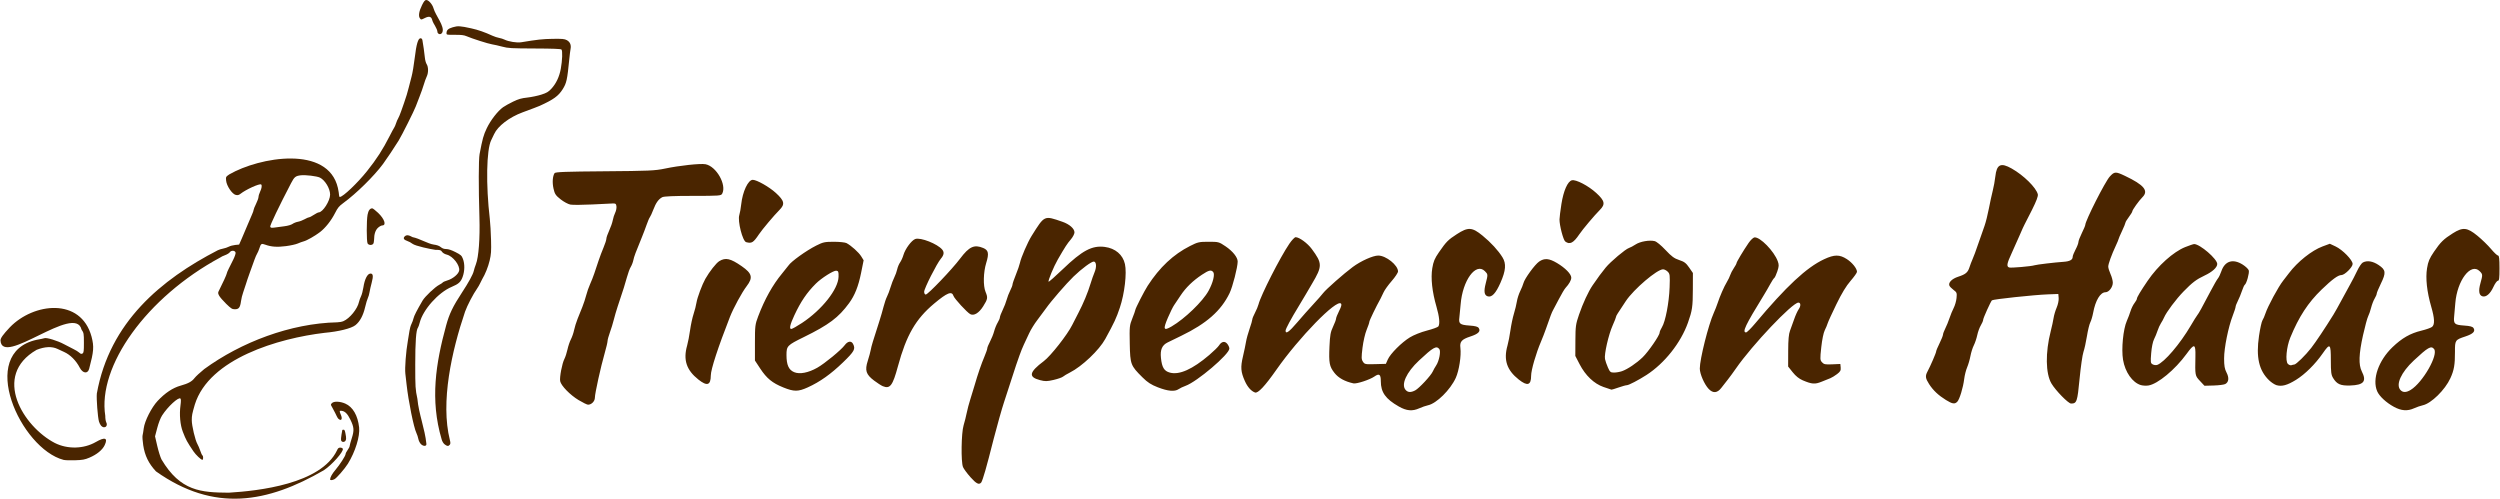
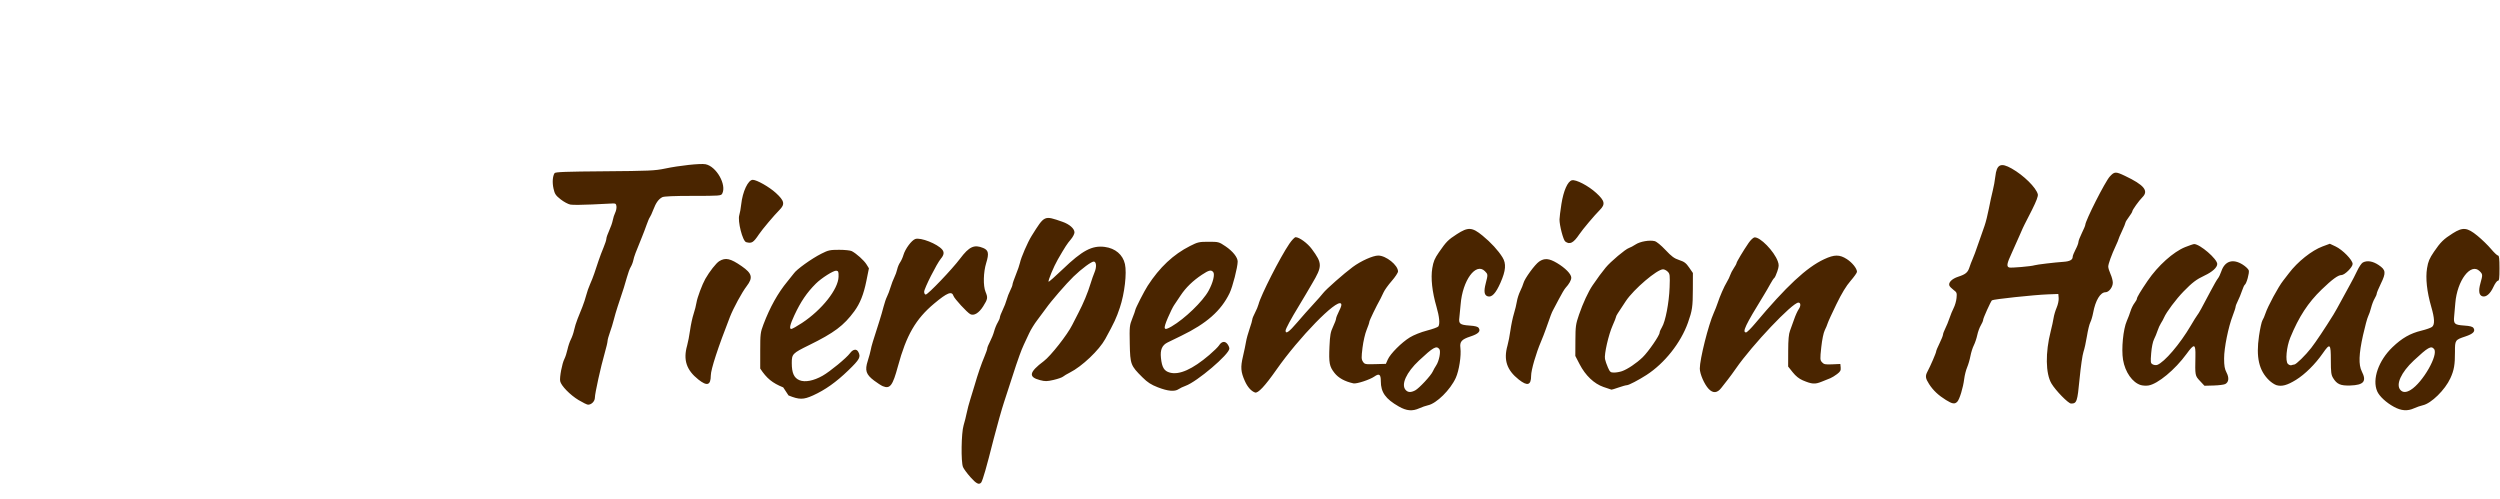
<svg xmlns="http://www.w3.org/2000/svg" xmlns:ns1="http://www.inkscape.org/namespaces/inkscape" xmlns:ns2="http://sodipodi.sourceforge.net/DTD/sodipodi-0.dtd" width="1920" height="383" viewBox="0 0 1114.189 222.347" version="1.1" id="svg8" ns1:version="1.0.2 (e86c870879, 2021-01-15)" ns2:docname="mobil-logo.svg">
  <defs id="defs2" />
  <ns2:namedview id="base" pagecolor="#ffffff" bordercolor="#666666" borderopacity="1.0" ns1:pageopacity="0.0" ns1:pageshadow="2" ns1:zoom="0.175" ns1:cx="2927.6536" ns1:cy="68.705634" ns1:document-units="mm" ns1:current-layer="layer1" ns1:document-rotation="0" showgrid="false" fit-margin-top="0" fit-margin-left="0" fit-margin-right="0" fit-margin-bottom="0" ns1:window-width="1920" ns1:window-height="1017" ns1:window-x="1912" ns1:window-y="1063" ns1:window-maximized="1" />
  <g ns1:label="Ebene 1" ns1:groupmode="layer" id="layer1" transform="translate(353.608,-250.802)">
-     <path style="fill:#4a2500;fill-opacity:1;stroke-width:0.363" d="m -284.306,460.957 c -3.274,-3.529 -4.971,-7.018 -5.675,-11.671 -0.287,-1.896 -0.416,-3.855 -0.287,-4.354 0.129,-0.499 0.366,-1.936 0.527,-3.193 0.417,-3.271 3.487,-9.312 6.202,-12.205 3.34,-3.56 6.762,-5.83 10.244,-6.794 3.38,-0.937 5.012,-1.826 6.196,-3.379 0.548,-0.719 2.495,-2.52 4.325,-4.002 16.424,-11.964 38.443,-20.401 59.31,-20.853 0.855,-0.006 2.079,-0.235 2.721,-0.508 2.833,-1.204 6.299,-5.469 6.969,-8.575 0.151,-0.699 0.563,-1.841 0.915,-2.54 0.352,-0.699 0.826,-2.495 1.053,-3.991 0.532,-3.513 1.729,-5.947 2.997,-6.097 1.328,-0.157 1.522,1.009 0.682,4.102 -0.379,1.397 -0.803,3.275 -0.942,4.173 -0.138,0.898 -0.477,2.072 -0.751,2.609 -0.275,0.537 -0.827,2.379 -1.227,4.094 -0.868,3.724 -2.327,6.427 -4.32,8.004 -1.866,1.476 -7.413,2.851 -13.825,3.427 -20.359,2.423 -51.366,11.414 -57.772,31.94 -1.234,4.244 -1.356,4.874 -1.365,7.01 -0.01,2.41 1.534,8.952 2.505,10.614 0.358,0.613 0.931,1.958 1.274,2.989 0.343,1.032 0.774,1.969 0.958,2.083 0.445,0.275 0.432,1.979 -0.015,1.979 -0.58,0 -2.938,-2.233 -3.956,-3.748 -2.945,-4.38 -3.331,-5.09 -4.761,-8.771 -1.176,-3.026 -1.59,-7.7 -1.041,-11.749 0.248,-1.829 0.244,-2.796 -0.012,-3.052 -0.835,-0.835 -5.68,3.623 -8.175,7.523 -0.73,1.142 -1.571,3.303 -2.174,5.591 l -0.984,3.73 0.98,4.24 c 0.539,2.332 1.393,5.057 1.898,6.054 8.422,14.203 17.664,14.746 30.005,14.836 13.225,-0.807 41.087,-3.865 48.271,-18.909 0.379,-0.908 0.718,-1.189 1.434,-1.189 0.515,0 1.027,0.234 1.137,0.52 0.455,1.186 -4.802,7.144 -8.423,9.546 -25.171,14.596 -48.909,18.946 -74.896,0.517 z m 77.653,3.592 c 0,-0.883 0.904,-2.514 2.318,-4.18 2.01,-2.369 4.577,-6.347 4.577,-7.094 0,-0.321 0.408,-1.136 0.907,-1.813 0.499,-0.676 0.909,-1.484 0.912,-1.794 0.003,-0.31 0.425,-1.871 0.938,-3.467 1.138,-3.538 1.034,-4.912 -0.625,-8.322 -1.278,-2.627 -2.414,-3.755 -3.946,-3.918 -1.003,-0.107 -1.021,0.047 -0.231,1.918 0.651,1.542 0.264,2.573 -0.732,1.952 -0.649,-0.405 -0.727,-0.525 -1.847,-2.879 -0.38,-0.798 -1.005,-1.976 -1.389,-2.618 -0.67,-1.12 -0.672,-1.193 -0.05,-1.814 0.894,-0.894 3.583,-0.794 5.912,0.22 3.386,1.473 5.602,5.283 6.193,10.645 0.433,3.928 -1.719,10.879 -5.011,16.182 -1.403,2.26 -5.061,6.454 -6.037,6.922 -1.02,0.489 -1.888,0.516 -1.888,0.06 z m -118.836,-8.704 c -19.105,-4.969 -38.754,-47.689 -11.992,-53.537 1.607,-0.28 3.169,-0.605 3.472,-0.722 0.96,-0.369 5.878,1.139 8.702,2.669 1.497,0.811 3.456,1.823 4.354,2.25 0.898,0.427 2.008,1.118 2.466,1.536 0.652,0.596 0.967,0.675 1.451,0.367 0.527,-0.336 0.618,-1.037 0.613,-4.744 -0.005,-4.198 -0.042,-4.405 -1.066,-5.944 -2.834,-11.813 -35.578,16.982 -36.12,4.846 0.002,-1.02 1.138,-2.607 4.184,-5.841 10.52,-10.9 31.635,-13.435 36.417,4.199 1.152,4.501 1.007,6.43 -1.076,14.321 -0.619,2.343 -2.848,2.081 -4.178,-0.491 -1.662,-3.215 -4.247,-5.8 -7.045,-7.049 -0.699,-0.312 -2,-0.913 -2.893,-1.336 -2.492,-1.182 -5.63,-1.043 -9.308,0.412 -20.068,11.56 -5.883,34.303 8.14,41.537 5.671,2.846 12.891,2.67 18.272,-0.445 4.064,-2.353 5.464,-1.862 3.944,1.384 -1.003,2.142 -3.503,4.193 -6.822,5.597 -2.079,0.88 -3.039,1.053 -6.435,1.164 -2.195,0.071 -4.481,-0.007 -5.08,-0.174 z m 159.326,-7.039 c -0.49,-0.49 -1.005,-1.521 -1.145,-2.292 -0.14,-0.771 -0.534,-1.973 -0.875,-2.671 -1.18,-2.413 -3.56,-14.164 -4.374,-21.59 -0.153,-1.397 -0.401,-3.581 -0.55,-4.853 -0.289,-2.459 0.277,-9.929 1.104,-14.56 0.267,-1.497 0.597,-3.534 0.733,-4.527 0.136,-0.993 0.538,-2.381 0.894,-3.084 0.356,-0.703 0.766,-1.829 0.911,-2.501 0.238,-1.1 1.483,-3.537 4.048,-7.922 1.069,-1.827 5.562,-6.071 7.444,-7.032 0.74,-0.378 1.446,-0.848 1.568,-1.045 0.122,-0.197 1.035,-0.6 2.029,-0.895 2.439,-0.724 4.969,-2.828 5.259,-4.372 0.433,-2.309 -2.754,-6.439 -5.503,-7.131 -0.951,-0.24 -1.785,-0.733 -2.132,-1.262 -0.504,-0.769 -0.84,-0.868 -2.933,-0.868 -2.022,-0.267 -8.993,-1.705 -10.265,-2.723 -0.529,-0.44 -1.559,-0.995 -2.29,-1.233 -1.538,-0.501 -1.96,-1.23 -1.17,-2.02 0.779,-0.779 1.765,-0.692 3.523,0.309 3.024,0.573 6.904,2.981 9.455,3.319 1.391,0.174 2.434,0.55 3.116,1.123 0.701,0.59 1.478,0.862 2.46,0.862 0.946,0 2.349,0.468 4.114,1.371 2.404,1.231 2.743,1.537 3.301,2.994 0.875,2.284 0.826,5.451 -0.126,8.06 -0.827,2.269 -1.798,3.155 -4.862,4.435 -5.942,2.483 -12.813,10.174 -14.271,15.974 -0.25,0.995 -0.6,1.984 -0.776,2.197 -0.831,1.002 -1.219,6.261 -1.217,16.495 0.003,10.156 0.052,10.937 0.956,15.24 0.63,6.867 3.352,13.32 4.022,20.139 0.093,1.104 -1.369,1.142 -2.447,0.065 z m 10.549,0.097 c -0.554,-0.436 -1.104,-1.378 -1.325,-2.268 -5.192,-17.619 -2.598,-33.837 2.008,-50.69 1.403,-5.165 3.02,-8.529 7.065,-14.696 2.989,-4.556 4.938,-8.122 5.258,-9.616 0.149,-0.699 0.586,-2.071 0.969,-3.051 1.217,-3.105 1.847,-11.549 1.561,-20.898 -0.411,-13.409 -0.384,-25.751 0.062,-28.121 1.3,-6.908 1.744,-8.508 3.206,-11.572 1.704,-3.571 4.909,-7.707 7.271,-9.385 0.795,-0.564 2.801,-1.681 4.458,-2.482 2.425,-1.172 3.664,-1.528 6.35,-1.826 1.835,-0.204 4.643,-0.79 6.24,-1.302 2.413,-0.775 3.165,-1.214 4.458,-2.604 2.118,-2.277 3.563,-5.31 4.221,-8.861 0.702,-3.791 0.854,-8.097 0.304,-8.647 -0.292,-0.292 -3.838,-0.429 -11.956,-0.461 -10.563,-0.043 -11.788,-0.113 -14.444,-0.824 -1.597,-0.427 -3.638,-0.89 -4.536,-1.028 -1.725,-0.265 -8.978,-2.579 -11.43,-3.646 -1.091,-0.475 -2.375,-0.623 -5.171,-0.598 -3.492,0.032 -3.719,-0.01 -3.719,-0.694 0,-1.395 0.713,-2.076 2.811,-2.686 2.283,-0.664 3.228,-0.607 8.256,0.5 3.052,0.672 5.909,1.669 9.486,3.309 0.827,0.379 2.133,0.803 2.903,0.943 0.77,0.14 1.844,0.478 2.386,0.753 1.773,0.897 5.559,1.506 7.431,1.195 7.24,-1.204 9.61,-1.461 14.082,-1.527 4.286,-0.063 5.265,0.026 6.273,0.574 1.431,0.777 2.027,2.143 1.691,3.876 -0.136,0.701 -0.391,2.743 -0.567,4.539 -0.914,9.312 -1.225,10.731 -2.956,13.48 -1.909,3.03 -4.102,4.614 -10.248,7.402 -0.68,0.308 -3.414,1.347 -7.62,2.895 -5.893,2.169 -11.061,6.119 -12.699,9.706 -0.339,0.743 -0.921,1.956 -1.292,2.694 -2.136,4.251 -2.416,19.876 -0.628,35.125 0.222,1.896 0.47,6.111 0.551,9.367 0.127,5.098 0.041,6.374 -0.621,9.19 -0.651,2.772 -1.982,6.098 -3.319,8.295 -0.182,0.299 -0.592,1.116 -0.91,1.814 -0.318,0.699 -0.927,1.759 -1.353,2.357 -1.707,2.394 -4.412,7.584 -5.386,10.333 -5.92,17.47 -11.032,40.202 -6.761,57.248 0.306,1.182 0.293,1.667 -0.055,2.086 -0.612,0.737 -1.176,0.688 -2.303,-0.198 z m -46.119,-1.728 c -0.115,-0.362 -0.044,-1.528 0.157,-2.59 0.201,-1.062 0.366,-1.99 0.366,-2.062 0,-0.073 0.242,-0.132 0.537,-0.132 0.534,0 0.668,0.369 1.096,3.021 0.247,1.53 -0.228,2.422 -1.291,2.422 -0.361,0 -0.751,-0.297 -0.866,-0.659 z m -107.019,-6.548 c -0.336,-0.372 -0.764,-1.208 -0.951,-1.859 -0.56,-1.954 -1.188,-10.191 -0.955,-12.524 5.718,-31.815 28.642,-50.805 53.93,-63.866 0.499,-0.261 1.56,-0.593 2.359,-0.737 0.798,-0.145 1.941,-0.527 2.54,-0.85 0.599,-0.323 1.881,-0.668 2.848,-0.768 l 1.76,-0.181 1.202,-2.721 c 0.661,-1.497 1.805,-4.191 2.541,-5.987 0.736,-1.796 1.648,-3.93 2.027,-4.741 0.379,-0.811 0.689,-1.709 0.69,-1.996 7.3e-4,-0.286 0.49,-1.5 1.087,-2.698 0.597,-1.197 1.092,-2.585 1.1,-3.084 0.008,-0.499 0.329,-1.56 0.715,-2.359 0.736,-1.523 0.925,-2.918 0.437,-3.22 -0.76,-0.47 -6.753,2.253 -9.193,4.177 -0.726,0.572 -1.227,0.693 -2.094,0.502 -1.609,-0.353 -4.084,-4.016 -4.311,-6.38 -0.16,-1.664 -0.13,-1.723 1.421,-2.785 13.406,-7.719 43.983,-13.155 48.416,6.036 0.279,1.317 0.51,2.762 0.514,3.211 0.004,0.449 0.161,0.816 0.351,0.816 1.367,0 7.833,-6.142 12.13,-11.524 4.271,-5.348 7.03,-9.627 10.077,-15.629 0.946,-1.862 1.87,-3.577 2.055,-3.81 0.185,-0.233 0.545,-1.077 0.801,-1.876 0.256,-0.798 0.677,-1.778 0.936,-2.177 0.259,-0.399 0.872,-1.869 1.361,-3.266 0.49,-1.397 1.063,-3.03 1.274,-3.629 0.921,-2.617 1.605,-4.868 2.093,-6.894 0.289,-1.197 0.859,-3.402 1.267,-4.899 0.408,-1.497 1.041,-5.252 1.406,-8.346 0.717,-6.074 1.5,-8.709 2.589,-8.709 0.4,0 0.727,0.325 0.822,0.816 0.328,1.693 0.929,5.969 1.103,7.847 0.099,1.073 0.46,2.378 0.802,2.9 0.808,1.233 0.823,3.879 0.03,5.49 -0.344,0.699 -0.936,2.331 -1.316,3.629 -0.38,1.297 -1.215,3.665 -1.855,5.261 -0.64,1.597 -1.41,3.594 -1.71,4.438 -0.646,1.817 -6.247,12.983 -7.651,15.254 -1.829,2.957 -5.423,8.338 -6.955,10.413 -3.984,5.393 -11.961,13.242 -17.692,17.408 -1.906,1.386 -2.485,2.085 -3.689,4.461 -1.721,3.395 -4.311,6.666 -6.759,8.533 -2.275,1.736 -5.851,3.764 -7.259,4.116 -0.593,0.148 -1.773,0.577 -2.623,0.953 -0.85,0.376 -3.218,0.9 -5.261,1.165 -3.939,0.512 -6.533,0.33 -9.226,-0.646 -1.744,-0.632 -1.937,-0.504 -2.662,1.759 -0.256,0.798 -0.683,1.787 -0.95,2.197 -0.266,0.41 -0.801,1.635 -1.187,2.721 -0.386,1.087 -1.297,3.609 -2.024,5.605 -0.727,1.996 -1.552,4.426 -1.834,5.401 -0.282,0.975 -0.824,2.607 -1.204,3.629 -0.38,1.021 -0.807,2.755 -0.95,3.852 -0.367,2.829 -0.964,3.629 -2.71,3.629 -1.256,0 -1.697,-0.275 -3.933,-2.449 -1.385,-1.347 -2.793,-2.986 -3.129,-3.641 -0.58,-1.132 -0.575,-1.26 0.092,-2.54 1.345,-2.58 3.321,-6.93 3.321,-7.312 0,-0.212 0.389,-1.161 0.863,-2.109 0.475,-0.948 1.393,-2.786 2.04,-4.084 0.647,-1.298 1.114,-2.686 1.038,-3.084 -0.197,-1.035 -1.9,-1.171 -2.576,-0.206 -0.286,0.408 -1.232,0.993 -2.103,1.3 -0.871,0.307 -1.837,0.776 -2.147,1.042 -32.954,17.776 -54.78,48.464 -51.275,70.619 -0.015,1.099 0.173,2.37 0.417,2.826 0.982,1.835 -0.874,3.122 -2.273,1.577 z m 81.7,-88.942 c 1.577,-0.202 3.045,-0.625 3.641,-1.049 0.549,-0.391 1.646,-0.825 2.437,-0.964 0.792,-0.139 2.121,-0.643 2.955,-1.12 0.834,-0.477 1.732,-0.867 1.996,-0.868 0.264,-7.2e-4 1.214,-0.49 2.113,-1.087 0.898,-0.597 1.878,-1.091 2.177,-1.097 1.817,-0.038 5.08,-5.137 5.08,-7.94 0,-2.683 -2.248,-6.43 -4.536,-7.562 -1.364,-0.675 -6.501,-1.291 -8.59,-1.03 -2.291,0.286 -2.832,0.727 -4.263,3.471 -5.395,10.345 -9.514,18.945 -9.318,19.455 0.189,0.493 0.542,0.559 1.948,0.366 0.944,-0.13 2.906,-0.388 4.36,-0.574 z m 37.103,7.636 c -0.483,-0.902 -0.489,-10.206 -0.009,-12.765 0.356,-1.898 1.059,-2.862 2.088,-2.862 0.276,0 1.463,0.917 2.638,2.037 2.848,2.717 3.782,5.583 1.819,5.583 -0.402,0 -1.232,0.449 -1.845,0.998 -1.181,1.058 -1.777,2.845 -1.792,5.37 -0.005,0.808 -0.205,1.666 -0.444,1.905 -0.667,0.667 -2.035,0.518 -2.455,-0.266 z m 31.206,-93.98 c -0.173,-2.192 -1.862,-3.639 -2.409,-5.667 -0.382,-1.521 -1.381,-1.772 -3.276,-0.825 -1.643,0.82 -1.661,0.821 -2.193,0.11 -0.751,-1.002 -0.398,-3.161 0.965,-5.908 0.83,-1.673 1.308,-2.248 1.867,-2.248 1.058,0 2.773,1.969 3.246,3.727 0.961,3.338 4.96,7.873 3.974,10.582 -0.424,1.116 -1.631,1.243 -2.173,0.229 z" id="path847" ns2:nodetypes="cssssssccsssssssssscccssssssscsscscccsscccssscssssssscssssccccssssscccccssssccsssscssssssssssssssssccssccsssssssscccsssccsssscssssssssssssssssssssscsssssscssssssccssssssssssssccssscssssscssssscccsssssssssssscssssssssssssssssssssssssssssssssccsssssscscsssssssccsssscsccccssssccc" />
-     <path style="fill:#4a2500;fill-opacity:1;stroke-width:0.512" d="m 78.809,463.501 c -1.475,-1.657 -2.951,-3.666 -3.28,-4.464 -0.953,-2.31 -0.771,-15.176 0.262,-18.589 0.469,-1.547 1.104,-4.08 1.412,-5.627 0.308,-1.547 1.007,-4.195 1.554,-5.883 0.547,-1.688 1.426,-4.566 1.952,-6.394 1.395,-4.848 3.019,-9.576 4.415,-12.853 0.674,-1.583 1.226,-3.196 1.226,-3.585 0,-0.389 0.552,-1.744 1.226,-3.011 0.674,-1.267 1.501,-3.337 1.837,-4.6 0.336,-1.263 1.05,-3.014 1.587,-3.892 0.537,-0.877 0.976,-1.926 0.976,-2.329 0,-0.404 0.559,-1.873 1.241,-3.265 0.683,-1.392 1.483,-3.451 1.778,-4.577 0.295,-1.125 1.002,-2.958 1.572,-4.073 0.57,-1.115 1.036,-2.339 1.036,-2.721 0,-0.382 0.673,-2.348 1.496,-4.368 0.823,-2.02 1.643,-4.406 1.824,-5.302 0.468,-2.325 3.45,-9.21 5.183,-11.969 5.861,-9.328 5.5,-9.162 13.75,-6.317 3.134,1.081 5.371,3.051 5.371,4.73 0,0.687 -0.748,2.117 -1.663,3.178 -1.589,1.843 -2.464,3.195 -5.787,8.938 -1.787,3.088 -4.446,9.504 -4.088,9.862 0.141,0.141 2.989,-2.365 6.328,-5.57 8.712,-8.362 13.05,-10.664 18.718,-9.932 4.694,0.606 8.062,3.468 8.993,7.641 0.904,4.052 -0.161,13.162 -2.271,19.435 -1.589,4.723 -2.418,6.505 -6.495,13.961 -2.733,4.998 -10.394,12.264 -15.793,14.981 -1.26,0.634 -2.635,1.453 -3.058,1.821 -0.422,0.368 -2.301,1.024 -4.176,1.458 -2.936,0.679 -3.779,0.693 -6.072,0.098 -5.315,-1.379 -4.88,-3.544 1.702,-8.482 3.067,-2.301 10.548,-11.826 12.656,-16.114 0.553,-1.125 1.791,-3.543 2.751,-5.371 2.184,-4.163 4.22,-9.063 5.419,-13.045 0.508,-1.688 1.304,-3.956 1.769,-5.04 0.981,-2.289 0.867,-4.607 -0.236,-4.815 -0.94,-0.177 -5.446,3.131 -9.124,6.697 -3.279,3.18 -10.02,10.964 -12.259,14.157 -0.888,1.266 -2.636,3.62 -3.884,5.23 -1.248,1.61 -2.882,4.258 -3.632,5.883 -0.75,1.625 -1.803,3.876 -2.342,5.001 -0.538,1.125 -1.422,3.312 -1.963,4.86 -0.541,1.547 -1.224,3.504 -1.519,4.348 -0.658,1.889 -1.815,5.442 -3.415,10.487 -0.669,2.11 -1.568,4.873 -1.997,6.139 -0.839,2.473 -3.253,11.032 -4.581,16.242 -2.076,8.146 -2.535,9.886 -3.743,14.196 -0.71,2.532 -1.52,4.892 -1.802,5.243 -0.967,1.209 -2.182,0.609 -4.858,-2.397 z M 269.833,432.038 c -5.907,-3.357 -8.02,-6.326 -8.02,-11.269 0,-3.096 -0.707,-3.609 -2.88,-2.087 -2.031,1.423 -7.929,3.351 -9.322,3.048 -3.851,-0.838 -6.715,-2.418 -8.474,-4.676 -2.265,-2.907 -2.545,-4.406 -2.215,-11.834 0.223,-5.011 0.475,-6.398 1.597,-8.766 0.733,-1.547 1.335,-3.156 1.338,-3.574 0.006,-0.418 0.621,-1.977 1.374,-3.465 1.006,-1.988 1.218,-2.856 0.799,-3.275 -2.005,-2.005 -18.658,15.072 -28.769,29.503 -5.137,7.331 -8.225,10.62 -9.537,10.155 -1.717,-0.609 -3.344,-2.444 -4.531,-5.111 -1.823,-4.096 -1.981,-6.154 -0.842,-10.985 0.557,-2.363 1.173,-5.308 1.369,-6.546 0.196,-1.238 0.905,-3.823 1.577,-5.745 0.672,-1.922 1.221,-3.81 1.221,-4.196 0,-0.385 0.537,-1.713 1.194,-2.951 0.657,-1.238 1.364,-2.933 1.572,-3.768 0.999,-4.004 9.631,-20.972 13.737,-27.001 1.102,-1.618 2.365,-2.941 2.808,-2.941 1.633,0 5.299,2.676 7.21,5.265 4.746,6.426 4.755,7.629 0.118,15.453 -0.834,1.407 -2.115,3.594 -2.849,4.86 -0.733,1.266 -2.108,3.568 -3.056,5.116 -3.418,5.581 -5.901,10.198 -5.901,10.974 0,1.701 1.545,0.609 5.171,-3.653 2.08,-2.444 5.294,-6.07 7.142,-8.057 1.848,-1.987 3.858,-4.27 4.465,-5.074 1.247,-1.65 9.255,-8.701 13.179,-11.604 3.63,-2.685 9.002,-5.094 11.357,-5.094 3.473,0 8.818,4.292 8.818,7.08 0,0.572 -1.267,2.492 -2.815,4.267 -1.548,1.775 -3.171,4.034 -3.606,5.02 -0.435,0.986 -1.048,2.253 -1.362,2.816 -1.973,3.532 -5.006,9.815 -5.006,10.37 0,0.363 -0.546,1.976 -1.214,3.585 -0.675,1.627 -1.488,5.153 -1.831,7.942 -0.539,4.389 -0.516,5.169 0.186,6.241 0.763,1.164 1.039,1.219 5.515,1.096 l 4.712,-0.13 0.855,-1.939 c 1.141,-2.587 6.158,-7.61 9.856,-9.869 1.75,-1.069 4.917,-2.327 7.643,-3.038 2.56,-0.667 4.838,-1.501 5.061,-1.853 0.741,-1.167 0.438,-4.308 -0.841,-8.723 -1.948,-6.722 -2.61,-12.795 -1.878,-17.23 0.496,-3.001 1.046,-4.319 2.963,-7.091 3.291,-4.762 4.066,-5.545 7.985,-8.077 5.036,-3.254 6.796,-3.155 11.44,0.642 3.742,3.059 7.009,6.614 8.917,9.702 1.73,2.8 1.486,5.882 -0.894,11.288 -2.103,4.776 -3.88,6.664 -5.721,6.08 -1.535,-0.487 -1.791,-2.195 -0.865,-5.767 1.029,-3.971 1.023,-4.053 -0.379,-5.456 -4.02,-4.02 -9.961,4.109 -10.805,14.784 -0.178,2.251 -0.434,4.898 -0.569,5.883 -0.378,2.769 0.268,3.292 4.426,3.581 2.755,0.192 3.816,0.48 4.237,1.151 0.912,1.453 -0.224,2.583 -3.756,3.737 -3.89,1.271 -4.801,2.308 -4.447,5.063 0.445,3.463 -0.582,10.143 -2.059,13.386 -2.433,5.343 -8.583,11.408 -12.387,12.215 -0.952,0.202 -2.679,0.798 -3.837,1.324 -3.12,1.417 -5.696,1.198 -9.177,-0.781 z m 7.294,-7.176 c 1.727,-0.893 7.073,-6.641 7.866,-8.458 0.307,-0.703 0.969,-1.885 1.471,-2.627 1.351,-1.994 2.206,-6.424 1.423,-7.368 -1.315,-1.585 -2.688,-0.805 -9.045,5.135 -5.652,5.282 -8.122,10.733 -5.951,13.132 1.023,1.131 2.299,1.187 4.236,0.185 z m 436.39,7.326 c -3.426,-1.851 -6.525,-4.729 -7.477,-6.943 -2.298,-5.345 0.594,-13.668 6.825,-19.647 4.244,-4.072 7.899,-6.159 12.93,-7.382 2.11,-0.513 4.24,-1.27 4.732,-1.683 1.249,-1.047 1.139,-3.729 -0.368,-8.93 -1.947,-6.717 -2.61,-12.796 -1.879,-17.222 0.498,-3.015 1.057,-4.34 3.098,-7.347 2.891,-4.258 4.314,-5.654 8.367,-8.205 4.518,-2.844 6.415,-2.657 10.991,1.083 1.979,1.618 4.708,4.265 6.065,5.883 1.356,1.618 2.762,2.941 3.123,2.941 0.495,0 0.657,1.386 0.657,5.627 0,4.532 -0.142,5.627 -0.73,5.627 -0.401,0 -1.301,1.247 -1.998,2.77 -1.405,3.069 -3.294,4.66 -4.919,4.144 -1.513,-0.48 -1.801,-2.445 -0.855,-5.819 1.065,-3.797 1.053,-3.986 -0.353,-5.392 -3.919,-3.919 -10.038,4.132 -10.846,14.273 -0.157,1.969 -0.389,4.617 -0.516,5.883 -0.335,3.348 0.147,3.796 4.414,4.092 2.755,0.192 3.816,0.48 4.237,1.151 0.902,1.438 -0.213,2.578 -3.624,3.709 -4.603,1.525 -4.68,1.64 -4.664,6.87 0.018,5.74 -0.398,8.144 -2.031,11.731 -2.377,5.223 -8.567,11.293 -12.331,12.092 -0.952,0.202 -2.679,0.798 -3.837,1.324 -2.985,1.356 -5.685,1.167 -9.012,-0.631 z m 7.466,-7.545 c 5.398,-3.292 12.494,-15.737 10.406,-18.253 -1.298,-1.563 -2.692,-0.767 -9.028,5.154 -5.652,5.282 -8.122,10.733 -5.951,13.132 1.082,1.196 2.575,1.185 4.573,-0.034 z m -816.829,4.548 c -3.8,-2.28 -7.847,-6.436 -8.233,-8.454 -0.327,-1.708 0.853,-7.898 1.886,-9.895 0.44,-0.851 1.06,-2.76 1.378,-4.242 0.318,-1.482 1.006,-3.517 1.53,-4.521 0.524,-1.005 1.161,-2.854 1.416,-4.109 0.255,-1.255 0.948,-3.491 1.539,-4.968 0.592,-1.477 1.561,-3.894 2.155,-5.371 0.593,-1.477 1.369,-3.837 1.724,-5.243 0.355,-1.407 1.119,-3.594 1.699,-4.86 0.58,-1.266 1.438,-3.453 1.908,-4.86 0.47,-1.407 1.315,-3.939 1.879,-5.627 0.564,-1.688 1.577,-4.364 2.251,-5.947 0.674,-1.583 1.228,-3.309 1.231,-3.837 0.003,-0.528 0.568,-2.168 1.256,-3.646 0.688,-1.478 1.407,-3.55 1.598,-4.604 0.191,-1.054 0.675,-2.565 1.077,-3.358 0.401,-0.792 0.658,-2.058 0.571,-2.814 -0.135,-1.165 -0.39,-1.364 -1.693,-1.313 -0.844,0.033 -5.023,0.235 -9.286,0.45 -4.263,0.215 -8.57,0.237 -9.57,0.049 -1,-0.188 -2.961,-1.244 -4.357,-2.348 -2.199,-1.738 -2.621,-2.378 -3.159,-4.781 -0.601,-2.684 -0.41,-5.508 0.466,-6.887 0.336,-0.529 5.007,-0.703 22.373,-0.834 19.64,-0.148 22.46,-0.274 26.809,-1.195 6.414,-1.358 15.852,-2.374 18.114,-1.949 4.831,0.906 9.541,9.206 7.446,13.121 -0.501,0.937 -1.195,0.989 -13.078,0.989 -8.459,0 -12.906,0.191 -13.645,0.587 -1.676,0.897 -2.801,2.465 -3.979,5.546 -0.59,1.544 -1.287,3.065 -1.549,3.38 -0.261,0.315 -0.907,1.814 -1.434,3.331 -0.527,1.517 -1.48,4.025 -2.116,5.572 -2.851,6.929 -3.459,8.564 -3.809,10.237 -0.205,0.981 -0.729,2.344 -1.164,3.029 -0.435,0.684 -1.201,2.756 -1.704,4.604 -0.85,3.123 -1.449,5.016 -4.142,13.079 -0.564,1.688 -1.337,4.335 -1.719,5.883 -0.381,1.547 -1.16,4.08 -1.729,5.627 -0.57,1.547 -1.04,3.274 -1.046,3.837 -0.006,0.563 -0.576,2.98 -1.267,5.371 -1.742,6.026 -4.383,18.005 -4.383,19.877 0,1.6 -1.504,3.146 -3.055,3.14 -0.43,-10e-4 -2.314,-0.922 -4.187,-2.046 z m 609.6,-0.064 c -3.351,-2.072 -5.678,-4.27 -7.484,-7.068 -1.651,-2.558 -1.791,-3.614 -0.741,-5.576 1.344,-2.509 3.877,-8.373 3.877,-8.974 0,-0.327 0.683,-1.97 1.519,-3.651 0.835,-1.681 1.526,-3.41 1.535,-3.843 0.008,-0.433 0.47,-1.677 1.024,-2.765 0.555,-1.088 1.396,-3.151 1.87,-4.584 0.474,-1.434 1.323,-3.495 1.886,-4.58 0.563,-1.085 1.13,-3.073 1.259,-4.417 0.217,-2.256 0.114,-2.532 -1.334,-3.604 -0.863,-0.638 -1.701,-1.503 -1.861,-1.922 -0.526,-1.37 1.145,-3.054 3.932,-3.961 3.341,-1.088 4.293,-1.891 5.048,-4.264 0.325,-1.021 0.905,-2.547 1.289,-3.391 0.647,-1.425 1.237,-3.036 3.555,-9.72 0.488,-1.407 1.333,-3.824 1.878,-5.371 0.545,-1.547 1.408,-5 1.918,-7.673 0.51,-2.673 1.285,-6.241 1.721,-7.929 0.436,-1.688 0.955,-4.542 1.153,-6.341 0.599,-5.444 2.404,-6.318 7.311,-3.541 5.331,3.017 10.884,8.493 11.631,11.468 0.203,0.811 -0.594,2.95 -2.593,6.954 -1.588,3.181 -3.091,6.129 -3.341,6.551 -0.25,0.422 -1.19,2.494 -2.088,4.604 -0.898,2.11 -2.524,5.758 -3.613,8.106 -2.163,4.666 -2.398,5.947 -1.175,6.417 0.773,0.297 9.986,-0.501 11.386,-0.986 0.862,-0.299 9.198,-1.29 12.778,-1.52 2.892,-0.186 4.191,-0.879 4.191,-2.236 0,-0.46 0.576,-1.918 1.279,-3.239 0.703,-1.321 1.279,-2.822 1.279,-3.334 0,-0.512 0.683,-2.307 1.519,-3.988 0.835,-1.681 1.526,-3.318 1.535,-3.638 0.053,-1.94 8.866,-19.337 10.936,-21.59 2.078,-2.261 2.588,-2.285 6.747,-0.311 8.579,4.071 10.699,6.673 7.782,9.551 -1.518,1.498 -4.472,5.63 -4.49,6.28 -0.007,0.282 -0.698,1.417 -1.535,2.523 -0.836,1.105 -1.52,2.234 -1.52,2.508 0,0.274 -0.691,1.96 -1.535,3.747 -0.844,1.786 -1.535,3.397 -1.535,3.579 0,0.182 -0.55,1.505 -1.223,2.94 -1.897,4.046 -3.381,8.146 -3.381,9.341 0,0.597 0.455,2.089 1.012,3.315 0.557,1.226 1.017,2.947 1.023,3.824 0.014,1.991 -1.734,4.289 -3.262,4.289 -2.286,0 -4.486,3.648 -5.497,9.115 -0.293,1.587 -0.871,3.539 -1.283,4.336 -0.412,0.798 -1.086,3.565 -1.497,6.149 -0.411,2.584 -1.108,5.735 -1.549,7.001 -0.441,1.266 -1.219,6.661 -1.727,11.989 -0.98,10.27 -1.243,11.031 -3.807,11.031 -1.207,0 -6.896,-5.827 -8.741,-8.952 -2.615,-4.43 -2.744,-13.807 -0.322,-23.276 0.54,-2.11 1.122,-4.795 1.293,-5.966 0.171,-1.171 0.783,-3.23 1.361,-4.577 0.589,-1.375 0.982,-3.245 0.896,-4.266 l -0.153,-1.818 -4.604,0.17 c -6.21,0.229 -24.516,2.179 -25,2.663 -0.578,0.578 -3.903,7.955 -3.905,8.663 0,0.43 -0.467,1.545 -1.036,2.477 -0.569,0.932 -1.287,2.889 -1.596,4.348 -0.309,1.459 -1.004,3.526 -1.544,4.593 -0.54,1.067 -1.216,3.211 -1.503,4.764 -0.287,1.553 -0.948,3.818 -1.469,5.033 -0.521,1.215 -1.112,3.56 -1.313,5.212 -0.469,3.85 -2.08,9.124 -3.098,10.141 -1.14,1.14 -2.181,0.973 -5.066,-0.811 z m -105.764,-4.921 c -1.913,-2.005 -3.954,-6.682 -3.96,-9.075 -0.01,-4.173 3.864,-19.603 6.231,-24.816 0.575,-1.266 1.344,-3.223 1.71,-4.348 0.99,-3.05 2.914,-7.439 4.148,-9.464 0.6,-0.985 1.264,-2.366 1.477,-3.069 0.212,-0.703 0.929,-2.08 1.593,-3.06 0.664,-0.98 1.207,-1.981 1.207,-2.225 0,-0.508 3.066,-5.637 5.403,-9.038 0.87,-1.266 2.029,-2.369 2.575,-2.45 2.453,-0.365 8.814,6.14 10.436,10.674 0.559,1.561 0.526,2.217 -0.222,4.47 -0.482,1.452 -1.094,2.775 -1.359,2.939 -0.265,0.164 -1.064,1.375 -1.776,2.692 -0.712,1.317 -2.031,3.59 -2.932,5.051 -8.176,13.269 -9.725,16.526 -7.858,16.526 0.377,0 2.161,-1.759 3.965,-3.909 14.011,-16.702 22.979,-25.058 30.832,-28.726 4.563,-2.131 6.867,-2.145 10.114,-0.061 2.413,1.548 4.535,4.207 4.535,5.682 0,0.41 -1.283,2.224 -2.852,4.032 -1.976,2.278 -3.923,5.485 -6.343,10.449 -1.92,3.939 -3.659,7.737 -3.864,8.441 -0.205,0.703 -0.793,2.113 -1.308,3.133 -0.552,1.095 -1.188,4.183 -1.552,7.541 -0.578,5.331 -0.557,5.753 0.342,6.746 0.828,0.915 1.448,1.038 4.559,0.899 l 3.6,-0.16 0.154,1.582 c 0.126,1.293 -0.168,1.828 -1.613,2.93 -0.972,0.742 -2.308,1.562 -2.968,1.824 -0.66,0.261 -2.427,0.971 -3.926,1.578 -3.003,1.215 -4.316,1.118 -8.41,-0.618 -1.629,-0.691 -3.117,-1.885 -4.476,-3.592 l -2.036,-2.557 0.023,-6.967 c 0.016,-5.037 0.243,-7.534 0.817,-9.013 0.437,-1.125 1.266,-3.427 1.842,-5.116 0.576,-1.688 1.495,-3.711 2.044,-4.494 1,-1.429 0.922,-2.923 -0.152,-2.923 -2.683,0 -20.592,18.891 -27.849,29.376 -1.125,1.626 -2.737,3.83 -3.581,4.897 -0.844,1.067 -2.178,2.77 -2.963,3.785 -1.794,2.315 -3.673,2.462 -5.605,0.437 z M -4.624,423.528 c -4.887,-1.979 -7.373,-4.015 -10.26,-8.402 L -17.24,411.545 v -7.943 c 0,-7.478 0.085,-8.166 1.448,-11.766 2.888,-7.626 6.464,-14.032 10.654,-19.085 1.361,-1.642 2.648,-3.253 2.86,-3.581 1.142,-1.769 7.916,-6.632 12.349,-8.865 3.068,-1.545 3.802,-1.704 7.892,-1.705 2.48,-10e-4 5.013,0.264 5.627,0.59 2.109,1.115 5.452,4.125 6.543,5.891 l 1.092,1.766 -1.146,5.681 c -1.194,5.919 -2.81,9.981 -5.348,13.445 -4.704,6.42 -9.013,9.648 -20.229,15.151 -7.35,3.606 -7.673,3.942 -7.673,7.969 0,4.414 0.99,6.625 3.423,7.642 2.457,1.026 6.305,0.286 10.319,-1.987 3.318,-1.878 10.631,-7.895 12.239,-10.07 1.323,-1.79 2.893,-2.04 3.672,-0.584 1.222,2.284 0.654,3.34 -4.458,8.281 -5.411,5.23 -10.282,8.684 -15.723,11.152 -4.284,1.942 -6.13,1.943 -10.923,10e-4 z m 8.372,-28.736 c 8.903,-5.876 16.153,-15.04 16.291,-20.59 0.055,-2.221 -0.076,-2.578 -0.994,-2.709 -1.18,-0.169 -6.651,3.29 -9.137,5.776 -4.015,4.015 -6.707,7.979 -9.555,14.07 -1.939,4.147 -2.392,6.139 -1.397,6.139 0.397,0 2.553,-1.209 4.791,-2.686 z m 158.69,28.715 c -3.095,-1.212 -4.618,-2.198 -6.906,-4.47 -5.274,-5.236 -5.468,-5.751 -5.656,-14.992 -0.154,-7.606 -0.096,-8.177 1.151,-11.294 0.722,-1.806 1.313,-3.469 1.313,-3.697 0,-0.64 3.99,-8.461 5.53,-10.84 5.342,-8.251 11.424,-13.961 18.898,-17.74 3.443,-1.741 4.036,-1.876 8.255,-1.876 4.446,0 4.61,0.044 7.545,2.021 3.223,2.172 5.432,4.94 5.426,6.8 -0.008,2.533 -2.255,11.288 -3.617,14.1 -3.804,7.854 -10.258,13.543 -21.573,19.019 -2.392,1.157 -5.114,2.484 -6.05,2.948 -2.478,1.228 -3.351,3.252 -2.971,6.887 0.448,4.282 1.414,5.87 3.996,6.566 4.219,1.136 10.082,-1.491 17.559,-7.867 1.969,-1.68 3.923,-3.596 4.341,-4.26 1.127,-1.788 2.577,-2.062 3.684,-0.695 0.51,0.63 0.927,1.574 0.927,2.099 0,2.54 -14.448,14.82 -19.559,16.623 -1.08,0.381 -2.466,1.045 -3.082,1.476 -1.695,1.187 -4.809,0.913 -9.21,-0.811 z m 6.115,-27.168 c 5.866,-3.427 13.84,-11.114 16.443,-15.852 1.99,-3.622 2.922,-7.378 2.083,-8.389 -0.914,-1.101 -1.916,-0.864 -5.015,1.187 -4.013,2.656 -7.187,5.734 -9.489,9.203 -1.084,1.633 -2.407,3.607 -2.942,4.388 -0.535,0.781 -1.767,3.277 -2.738,5.547 -2.272,5.308 -1.964,6.034 1.659,3.917 z m 192.569,27.012 c -4.25,-1.482 -8.064,-5.111 -10.678,-10.158 l -1.913,-3.695 0.035,-6.906 c 0.032,-6.334 0.166,-7.288 1.615,-11.51 1.738,-5.063 4.153,-10.275 6.044,-13.045 2.354,-3.448 4.078,-5.787 5.854,-7.945 2.188,-2.658 8.803,-8.227 10.361,-8.722 0.625,-0.198 1.966,-0.91 2.98,-1.581 1.996,-1.321 6.16,-2.049 8.485,-1.483 0.854,0.208 2.836,1.83 4.827,3.95 2.718,2.895 3.912,3.772 6.12,4.492 2.259,0.736 3.04,1.325 4.424,3.334 l 1.681,2.439 -0.023,7.234 c -0.024,7.858 -0.264,9.499 -2.183,14.907 -3.194,9.005 -10.437,18.139 -18.513,23.345 -3.483,2.245 -7.876,4.535 -8.701,4.535 -0.433,0 -2.098,0.46 -3.699,1.023 -1.601,0.563 -3.034,1 -3.184,0.972 -0.15,-0.028 -1.74,-0.562 -3.532,-1.187 z m 8.17,-7.038 c 2.515,-0.873 6.489,-3.542 9.268,-6.226 2.552,-2.464 7.561,-9.742 7.561,-10.986 0,-0.405 0.469,-1.495 1.042,-2.422 1.545,-2.5 3.164,-10.918 3.407,-17.716 0.197,-5.512 0.131,-6.064 -0.839,-7.034 -0.579,-0.579 -1.516,-1.053 -2.082,-1.053 -2.672,0 -13.064,8.865 -16.588,14.15 -3.863,5.794 -4.38,6.627 -4.38,7.066 0,0.244 -0.677,1.958 -1.504,3.809 -1.833,4.102 -3.833,12.874 -3.413,14.973 0.168,0.841 0.755,2.545 1.304,3.785 0.898,2.03 1.172,2.256 2.741,2.256 0.959,0 2.525,-0.271 3.482,-0.603 z m -329.483,6.692 c -0.697,-0.284 -2.461,-1.416 -3.919,-2.517 -3.626,-2.737 -4.199,-4.53 -2.819,-8.819 0.565,-1.757 1.173,-4 1.35,-4.985 0.296,-1.649 0.824,-3.4 3.849,-12.789 0.589,-1.829 1.417,-4.686 1.84,-6.348 0.423,-1.663 1.122,-3.706 1.554,-4.542 0.432,-0.835 1.135,-2.698 1.562,-4.139 0.427,-1.441 1.184,-3.426 1.681,-4.411 0.497,-0.985 1.076,-2.596 1.286,-3.581 0.21,-0.985 0.79,-2.368 1.288,-3.074 0.499,-0.706 1.173,-2.202 1.498,-3.325 0.784,-2.706 3.617,-6.529 5.272,-7.114 2.325,-0.822 9.936,2.179 12.019,4.738 0.959,1.179 0.778,2.393 -0.603,4.035 -1.837,2.183 -7.454,13.292 -7.454,14.743 0,0.725 0.298,1.252 0.708,1.252 0.978,0 11.702,-11.214 15.316,-16.017 4.045,-5.374 6.306,-6.412 10.319,-4.735 2.342,0.978 2.63,2.436 1.32,6.675 -1.279,4.141 -1.418,10.19 -0.296,12.876 1.085,2.596 0.991,3.176 -1.033,6.413 -1.901,3.039 -4.149,4.406 -5.795,3.524 -1.436,-0.769 -7.074,-6.898 -7.457,-8.106 -0.733,-2.31 -2.778,-1.504 -8.645,3.407 -8.212,6.874 -12.388,14.106 -16.129,27.934 -2.343,8.659 -3.509,10.206 -6.714,8.903 z m 560.91,-0.493 c -3.778,-1.103 -7.077,-5.785 -7.988,-11.339 -0.79,-4.814 0.072,-13.625 1.689,-17.277 0.561,-1.266 1.318,-3.268 1.683,-4.449 0.365,-1.181 1.15,-2.766 1.744,-3.522 0.595,-0.756 1.081,-1.649 1.081,-1.985 0,-0.601 1.695,-3.421 4.779,-7.948 4.598,-6.751 11.466,-12.911 16.754,-15.026 1.847,-0.739 3.637,-1.344 3.978,-1.344 2.589,0 10.298,6.647 10.298,8.879 0,1.539 -2.171,3.525 -5.627,5.149 -3.68,1.729 -5.455,3.073 -9.403,7.119 -3.294,3.376 -7.652,9.198 -8.668,11.579 -0.303,0.71 -0.933,1.867 -1.4,2.57 -0.467,0.703 -1.147,2.2 -1.51,3.325 -0.364,1.125 -1.074,2.852 -1.578,3.837 -0.541,1.056 -1.06,3.604 -1.266,6.213 -0.326,4.128 -0.279,4.46 0.703,4.986 0.579,0.31 1.472,0.41 1.984,0.223 3.196,-1.165 10.206,-9.377 14.99,-17.561 1.234,-2.11 2.525,-4.182 2.87,-4.604 0.682,-0.834 2.016,-3.242 5.95,-10.743 1.402,-2.673 2.872,-5.224 3.266,-5.67 0.394,-0.445 1.083,-1.885 1.53,-3.198 1.561,-4.582 5.173,-5.697 9.521,-2.94 1.295,0.821 2.508,1.977 2.696,2.568 0.348,1.096 -0.994,5.94 -1.781,6.426 -0.238,0.147 -0.803,1.381 -1.255,2.741 -0.452,1.36 -1.275,3.363 -1.83,4.45 -0.555,1.088 -1.008,2.27 -1.008,2.627 0,0.357 -0.56,2.092 -1.243,3.856 -2.004,5.17 -3.881,14.457 -3.877,19.178 0.006,3.274 0.243,4.662 1.082,6.271 1.225,2.349 1.012,4.282 -0.565,5.126 -0.556,0.297 -2.871,0.592 -5.145,0.654 l -4.135,0.114 -2.01,-2.154 c -2.205,-2.363 -2.197,-2.317 -2.018,-11.018 0.116,-5.645 -0.483,-5.8 -3.958,-1.022 -5.114,7.031 -12.859,13.443 -17.009,14.08 -0.985,0.151 -2.481,0.073 -3.325,-0.173 z m 60.412,0.008 c -0.818,-0.244 -2.276,-1.202 -3.241,-2.129 -4.572,-4.393 -5.92,-10.305 -4.526,-19.843 0.473,-3.234 1.16,-6.342 1.526,-6.906 0.366,-0.564 0.966,-1.946 1.332,-3.072 1.03,-3.168 5.768,-11.941 7.901,-14.627 0.579,-0.73 1.732,-2.226 2.562,-3.325 3.879,-5.138 10.202,-10.169 15.019,-11.95 l 3.227,-1.193 2.543,1.191 c 3.147,1.474 7.628,6.067 7.628,7.818 0,1.428 -3.547,4.949 -4.989,4.952 -1.516,0.003 -4.082,1.879 -8.816,6.442 -6.057,5.839 -10.179,12.155 -13.989,21.436 -1.709,4.164 -2.294,10.508 -1.08,11.722 0.479,0.479 1.205,0.742 1.613,0.585 0.409,-0.157 0.96,-0.285 1.224,-0.285 0.801,0 5.051,-4.157 7.561,-7.396 2.093,-2.701 6.192,-8.84 9.92,-14.857 0.697,-1.125 2.309,-4.003 3.582,-6.394 1.273,-2.392 3.033,-5.614 3.91,-7.162 0.878,-1.547 2.264,-4.235 3.081,-5.972 0.817,-1.737 1.948,-3.406 2.513,-3.709 1.921,-1.028 4.441,-0.63 7.049,1.112 3.251,2.173 3.397,3.402 0.992,8.334 -1.006,2.064 -1.83,4.054 -1.831,4.423 0,0.369 -0.421,1.362 -0.934,2.206 -0.512,0.844 -1.214,2.663 -1.56,4.042 -0.345,1.379 -0.946,3.122 -1.334,3.872 -0.388,0.751 -1.412,4.523 -2.275,8.383 -1.884,8.426 -2.047,13.245 -0.546,16.186 2.256,4.422 0.883,6.081 -5.19,6.271 -4.321,0.135 -5.923,-0.571 -7.622,-3.357 -0.844,-1.385 -0.997,-2.592 -0.999,-7.901 0,-7.473 -0.346,-7.765 -3.613,-3.069 -3.37,4.844 -7.899,9.328 -11.939,11.823 -3.892,2.402 -6.324,3.06 -8.701,2.351 z m -703.587,-2.5 c -5.326,-4.21 -6.835,-8.771 -5.015,-15.162 0.395,-1.387 0.99,-4.479 1.321,-6.871 0.331,-2.392 1.037,-5.643 1.567,-7.225 0.53,-1.582 1.115,-3.884 1.3,-5.116 0.316,-2.11 2.544,-8.069 3.929,-10.508 1.862,-3.28 4.839,-7.065 6.219,-7.907 2.811,-1.714 4.987,-1.222 10.008,2.261 4.649,3.225 5.112,5.09 2.206,8.888 -2.091,2.733 -5.915,9.765 -7.463,13.723 -5.357,13.702 -8.509,23.35 -8.532,26.115 -0.036,4.379 -1.626,4.896 -5.542,1.801 z m 365.763,0 c -5.326,-4.21 -6.835,-8.771 -5.015,-15.162 0.395,-1.387 0.988,-4.453 1.317,-6.813 0.329,-2.36 1.031,-5.697 1.561,-7.418 0.529,-1.72 1.12,-4.163 1.313,-5.429 0.193,-1.266 0.861,-3.338 1.484,-4.604 0.623,-1.266 1.275,-2.877 1.449,-3.581 0.488,-1.976 5.099,-8.306 6.988,-9.592 2.378,-1.619 4.416,-1.453 7.964,0.652 3.684,2.185 6.364,4.93 6.364,6.516 0,1.15 -0.93,2.806 -2.592,4.613 -0.461,0.501 -1.776,2.723 -2.924,4.939 -1.148,2.216 -2.331,4.453 -2.63,4.973 -0.529,0.92 -1.159,2.58 -3.172,8.362 -0.539,1.547 -1.521,4.08 -2.183,5.627 -2.232,5.221 -4.404,12.729 -4.404,15.225 0,4.264 -1.634,4.764 -5.521,1.692 z M -21.154,358.768 c -1.597,-0.424 -3.885,-9.437 -3.062,-12.059 0.288,-0.916 0.67,-3.047 0.848,-4.736 0.605,-5.722 3.081,-10.998 5.161,-10.998 1.783,0 7.376,3.179 10.302,5.857 3.844,3.517 4.157,5.029 1.572,7.611 -2.348,2.345 -7.626,8.612 -9.117,10.826 -2.522,3.745 -3.204,4.163 -5.704,3.499 z m 365.193,-0.297 c -0.886,-0.672 -2.59,-7.223 -2.561,-9.847 0.01,-0.844 0.393,-3.928 0.854,-6.852 0.933,-5.927 2.781,-10.115 4.673,-10.59 1.795,-0.45 7.342,2.438 10.854,5.651 3.844,3.517 4.157,5.029 1.572,7.611 -2.348,2.345 -7.626,8.612 -9.117,10.826 -2.622,3.893 -4.261,4.73 -6.275,3.202 z" id="path847-9" ns2:nodetypes="sssssssssssssssssssssssssssssssssssssssssssssssssssssssssssscsssssssssscssssscssssssssssssssscssssssssssssssssssssssssssssssssssssssssssssssssssssssscssssssssssssssssssssssscssssssssssssssssssssssssssssscssssssscssssssssssssssssssssssssssssssscssssssscsssssssssssscsscssssssssscssssssssssssssssssssssssscsssssscsssssssssscscssssscsscssssssssssccsssssssssssssssscssssssssssssssssssssssccsssssssssccssssssssssssssssssssssssssssssssssssssssssssssssssssssssssssssssssssssssssssssscssscsssssssssssssscsscssssssssssssscssssssscssssssssssssssssssssssssssssssssssssssssscssssss" />
+     <path style="fill:#4a2500;fill-opacity:1;stroke-width:0.512" d="m 78.809,463.501 c -1.475,-1.657 -2.951,-3.666 -3.28,-4.464 -0.953,-2.31 -0.771,-15.176 0.262,-18.589 0.469,-1.547 1.104,-4.08 1.412,-5.627 0.308,-1.547 1.007,-4.195 1.554,-5.883 0.547,-1.688 1.426,-4.566 1.952,-6.394 1.395,-4.848 3.019,-9.576 4.415,-12.853 0.674,-1.583 1.226,-3.196 1.226,-3.585 0,-0.389 0.552,-1.744 1.226,-3.011 0.674,-1.267 1.501,-3.337 1.837,-4.6 0.336,-1.263 1.05,-3.014 1.587,-3.892 0.537,-0.877 0.976,-1.926 0.976,-2.329 0,-0.404 0.559,-1.873 1.241,-3.265 0.683,-1.392 1.483,-3.451 1.778,-4.577 0.295,-1.125 1.002,-2.958 1.572,-4.073 0.57,-1.115 1.036,-2.339 1.036,-2.721 0,-0.382 0.673,-2.348 1.496,-4.368 0.823,-2.02 1.643,-4.406 1.824,-5.302 0.468,-2.325 3.45,-9.21 5.183,-11.969 5.861,-9.328 5.5,-9.162 13.75,-6.317 3.134,1.081 5.371,3.051 5.371,4.73 0,0.687 -0.748,2.117 -1.663,3.178 -1.589,1.843 -2.464,3.195 -5.787,8.938 -1.787,3.088 -4.446,9.504 -4.088,9.862 0.141,0.141 2.989,-2.365 6.328,-5.57 8.712,-8.362 13.05,-10.664 18.718,-9.932 4.694,0.606 8.062,3.468 8.993,7.641 0.904,4.052 -0.161,13.162 -2.271,19.435 -1.589,4.723 -2.418,6.505 -6.495,13.961 -2.733,4.998 -10.394,12.264 -15.793,14.981 -1.26,0.634 -2.635,1.453 -3.058,1.821 -0.422,0.368 -2.301,1.024 -4.176,1.458 -2.936,0.679 -3.779,0.693 -6.072,0.098 -5.315,-1.379 -4.88,-3.544 1.702,-8.482 3.067,-2.301 10.548,-11.826 12.656,-16.114 0.553,-1.125 1.791,-3.543 2.751,-5.371 2.184,-4.163 4.22,-9.063 5.419,-13.045 0.508,-1.688 1.304,-3.956 1.769,-5.04 0.981,-2.289 0.867,-4.607 -0.236,-4.815 -0.94,-0.177 -5.446,3.131 -9.124,6.697 -3.279,3.18 -10.02,10.964 -12.259,14.157 -0.888,1.266 -2.636,3.62 -3.884,5.23 -1.248,1.61 -2.882,4.258 -3.632,5.883 -0.75,1.625 -1.803,3.876 -2.342,5.001 -0.538,1.125 -1.422,3.312 -1.963,4.86 -0.541,1.547 -1.224,3.504 -1.519,4.348 -0.658,1.889 -1.815,5.442 -3.415,10.487 -0.669,2.11 -1.568,4.873 -1.997,6.139 -0.839,2.473 -3.253,11.032 -4.581,16.242 -2.076,8.146 -2.535,9.886 -3.743,14.196 -0.71,2.532 -1.52,4.892 -1.802,5.243 -0.967,1.209 -2.182,0.609 -4.858,-2.397 z M 269.833,432.038 c -5.907,-3.357 -8.02,-6.326 -8.02,-11.269 0,-3.096 -0.707,-3.609 -2.88,-2.087 -2.031,1.423 -7.929,3.351 -9.322,3.048 -3.851,-0.838 -6.715,-2.418 -8.474,-4.676 -2.265,-2.907 -2.545,-4.406 -2.215,-11.834 0.223,-5.011 0.475,-6.398 1.597,-8.766 0.733,-1.547 1.335,-3.156 1.338,-3.574 0.006,-0.418 0.621,-1.977 1.374,-3.465 1.006,-1.988 1.218,-2.856 0.799,-3.275 -2.005,-2.005 -18.658,15.072 -28.769,29.503 -5.137,7.331 -8.225,10.62 -9.537,10.155 -1.717,-0.609 -3.344,-2.444 -4.531,-5.111 -1.823,-4.096 -1.981,-6.154 -0.842,-10.985 0.557,-2.363 1.173,-5.308 1.369,-6.546 0.196,-1.238 0.905,-3.823 1.577,-5.745 0.672,-1.922 1.221,-3.81 1.221,-4.196 0,-0.385 0.537,-1.713 1.194,-2.951 0.657,-1.238 1.364,-2.933 1.572,-3.768 0.999,-4.004 9.631,-20.972 13.737,-27.001 1.102,-1.618 2.365,-2.941 2.808,-2.941 1.633,0 5.299,2.676 7.21,5.265 4.746,6.426 4.755,7.629 0.118,15.453 -0.834,1.407 -2.115,3.594 -2.849,4.86 -0.733,1.266 -2.108,3.568 -3.056,5.116 -3.418,5.581 -5.901,10.198 -5.901,10.974 0,1.701 1.545,0.609 5.171,-3.653 2.08,-2.444 5.294,-6.07 7.142,-8.057 1.848,-1.987 3.858,-4.27 4.465,-5.074 1.247,-1.65 9.255,-8.701 13.179,-11.604 3.63,-2.685 9.002,-5.094 11.357,-5.094 3.473,0 8.818,4.292 8.818,7.08 0,0.572 -1.267,2.492 -2.815,4.267 -1.548,1.775 -3.171,4.034 -3.606,5.02 -0.435,0.986 -1.048,2.253 -1.362,2.816 -1.973,3.532 -5.006,9.815 -5.006,10.37 0,0.363 -0.546,1.976 -1.214,3.585 -0.675,1.627 -1.488,5.153 -1.831,7.942 -0.539,4.389 -0.516,5.169 0.186,6.241 0.763,1.164 1.039,1.219 5.515,1.096 l 4.712,-0.13 0.855,-1.939 c 1.141,-2.587 6.158,-7.61 9.856,-9.869 1.75,-1.069 4.917,-2.327 7.643,-3.038 2.56,-0.667 4.838,-1.501 5.061,-1.853 0.741,-1.167 0.438,-4.308 -0.841,-8.723 -1.948,-6.722 -2.61,-12.795 -1.878,-17.23 0.496,-3.001 1.046,-4.319 2.963,-7.091 3.291,-4.762 4.066,-5.545 7.985,-8.077 5.036,-3.254 6.796,-3.155 11.44,0.642 3.742,3.059 7.009,6.614 8.917,9.702 1.73,2.8 1.486,5.882 -0.894,11.288 -2.103,4.776 -3.88,6.664 -5.721,6.08 -1.535,-0.487 -1.791,-2.195 -0.865,-5.767 1.029,-3.971 1.023,-4.053 -0.379,-5.456 -4.02,-4.02 -9.961,4.109 -10.805,14.784 -0.178,2.251 -0.434,4.898 -0.569,5.883 -0.378,2.769 0.268,3.292 4.426,3.581 2.755,0.192 3.816,0.48 4.237,1.151 0.912,1.453 -0.224,2.583 -3.756,3.737 -3.89,1.271 -4.801,2.308 -4.447,5.063 0.445,3.463 -0.582,10.143 -2.059,13.386 -2.433,5.343 -8.583,11.408 -12.387,12.215 -0.952,0.202 -2.679,0.798 -3.837,1.324 -3.12,1.417 -5.696,1.198 -9.177,-0.781 z m 7.294,-7.176 c 1.727,-0.893 7.073,-6.641 7.866,-8.458 0.307,-0.703 0.969,-1.885 1.471,-2.627 1.351,-1.994 2.206,-6.424 1.423,-7.368 -1.315,-1.585 -2.688,-0.805 -9.045,5.135 -5.652,5.282 -8.122,10.733 -5.951,13.132 1.023,1.131 2.299,1.187 4.236,0.185 z m 436.39,7.326 c -3.426,-1.851 -6.525,-4.729 -7.477,-6.943 -2.298,-5.345 0.594,-13.668 6.825,-19.647 4.244,-4.072 7.899,-6.159 12.93,-7.382 2.11,-0.513 4.24,-1.27 4.732,-1.683 1.249,-1.047 1.139,-3.729 -0.368,-8.93 -1.947,-6.717 -2.61,-12.796 -1.879,-17.222 0.498,-3.015 1.057,-4.34 3.098,-7.347 2.891,-4.258 4.314,-5.654 8.367,-8.205 4.518,-2.844 6.415,-2.657 10.991,1.083 1.979,1.618 4.708,4.265 6.065,5.883 1.356,1.618 2.762,2.941 3.123,2.941 0.495,0 0.657,1.386 0.657,5.627 0,4.532 -0.142,5.627 -0.73,5.627 -0.401,0 -1.301,1.247 -1.998,2.77 -1.405,3.069 -3.294,4.66 -4.919,4.144 -1.513,-0.48 -1.801,-2.445 -0.855,-5.819 1.065,-3.797 1.053,-3.986 -0.353,-5.392 -3.919,-3.919 -10.038,4.132 -10.846,14.273 -0.157,1.969 -0.389,4.617 -0.516,5.883 -0.335,3.348 0.147,3.796 4.414,4.092 2.755,0.192 3.816,0.48 4.237,1.151 0.902,1.438 -0.213,2.578 -3.624,3.709 -4.603,1.525 -4.68,1.64 -4.664,6.87 0.018,5.74 -0.398,8.144 -2.031,11.731 -2.377,5.223 -8.567,11.293 -12.331,12.092 -0.952,0.202 -2.679,0.798 -3.837,1.324 -2.985,1.356 -5.685,1.167 -9.012,-0.631 z m 7.466,-7.545 c 5.398,-3.292 12.494,-15.737 10.406,-18.253 -1.298,-1.563 -2.692,-0.767 -9.028,5.154 -5.652,5.282 -8.122,10.733 -5.951,13.132 1.082,1.196 2.575,1.185 4.573,-0.034 z m -816.829,4.548 c -3.8,-2.28 -7.847,-6.436 -8.233,-8.454 -0.327,-1.708 0.853,-7.898 1.886,-9.895 0.44,-0.851 1.06,-2.76 1.378,-4.242 0.318,-1.482 1.006,-3.517 1.53,-4.521 0.524,-1.005 1.161,-2.854 1.416,-4.109 0.255,-1.255 0.948,-3.491 1.539,-4.968 0.592,-1.477 1.561,-3.894 2.155,-5.371 0.593,-1.477 1.369,-3.837 1.724,-5.243 0.355,-1.407 1.119,-3.594 1.699,-4.86 0.58,-1.266 1.438,-3.453 1.908,-4.86 0.47,-1.407 1.315,-3.939 1.879,-5.627 0.564,-1.688 1.577,-4.364 2.251,-5.947 0.674,-1.583 1.228,-3.309 1.231,-3.837 0.003,-0.528 0.568,-2.168 1.256,-3.646 0.688,-1.478 1.407,-3.55 1.598,-4.604 0.191,-1.054 0.675,-2.565 1.077,-3.358 0.401,-0.792 0.658,-2.058 0.571,-2.814 -0.135,-1.165 -0.39,-1.364 -1.693,-1.313 -0.844,0.033 -5.023,0.235 -9.286,0.45 -4.263,0.215 -8.57,0.237 -9.57,0.049 -1,-0.188 -2.961,-1.244 -4.357,-2.348 -2.199,-1.738 -2.621,-2.378 -3.159,-4.781 -0.601,-2.684 -0.41,-5.508 0.466,-6.887 0.336,-0.529 5.007,-0.703 22.373,-0.834 19.64,-0.148 22.46,-0.274 26.809,-1.195 6.414,-1.358 15.852,-2.374 18.114,-1.949 4.831,0.906 9.541,9.206 7.446,13.121 -0.501,0.937 -1.195,0.989 -13.078,0.989 -8.459,0 -12.906,0.191 -13.645,0.587 -1.676,0.897 -2.801,2.465 -3.979,5.546 -0.59,1.544 -1.287,3.065 -1.549,3.38 -0.261,0.315 -0.907,1.814 -1.434,3.331 -0.527,1.517 -1.48,4.025 -2.116,5.572 -2.851,6.929 -3.459,8.564 -3.809,10.237 -0.205,0.981 -0.729,2.344 -1.164,3.029 -0.435,0.684 -1.201,2.756 -1.704,4.604 -0.85,3.123 -1.449,5.016 -4.142,13.079 -0.564,1.688 -1.337,4.335 -1.719,5.883 -0.381,1.547 -1.16,4.08 -1.729,5.627 -0.57,1.547 -1.04,3.274 -1.046,3.837 -0.006,0.563 -0.576,2.98 -1.267,5.371 -1.742,6.026 -4.383,18.005 -4.383,19.877 0,1.6 -1.504,3.146 -3.055,3.14 -0.43,-10e-4 -2.314,-0.922 -4.187,-2.046 z m 609.6,-0.064 c -3.351,-2.072 -5.678,-4.27 -7.484,-7.068 -1.651,-2.558 -1.791,-3.614 -0.741,-5.576 1.344,-2.509 3.877,-8.373 3.877,-8.974 0,-0.327 0.683,-1.97 1.519,-3.651 0.835,-1.681 1.526,-3.41 1.535,-3.843 0.008,-0.433 0.47,-1.677 1.024,-2.765 0.555,-1.088 1.396,-3.151 1.87,-4.584 0.474,-1.434 1.323,-3.495 1.886,-4.58 0.563,-1.085 1.13,-3.073 1.259,-4.417 0.217,-2.256 0.114,-2.532 -1.334,-3.604 -0.863,-0.638 -1.701,-1.503 -1.861,-1.922 -0.526,-1.37 1.145,-3.054 3.932,-3.961 3.341,-1.088 4.293,-1.891 5.048,-4.264 0.325,-1.021 0.905,-2.547 1.289,-3.391 0.647,-1.425 1.237,-3.036 3.555,-9.72 0.488,-1.407 1.333,-3.824 1.878,-5.371 0.545,-1.547 1.408,-5 1.918,-7.673 0.51,-2.673 1.285,-6.241 1.721,-7.929 0.436,-1.688 0.955,-4.542 1.153,-6.341 0.599,-5.444 2.404,-6.318 7.311,-3.541 5.331,3.017 10.884,8.493 11.631,11.468 0.203,0.811 -0.594,2.95 -2.593,6.954 -1.588,3.181 -3.091,6.129 -3.341,6.551 -0.25,0.422 -1.19,2.494 -2.088,4.604 -0.898,2.11 -2.524,5.758 -3.613,8.106 -2.163,4.666 -2.398,5.947 -1.175,6.417 0.773,0.297 9.986,-0.501 11.386,-0.986 0.862,-0.299 9.198,-1.29 12.778,-1.52 2.892,-0.186 4.191,-0.879 4.191,-2.236 0,-0.46 0.576,-1.918 1.279,-3.239 0.703,-1.321 1.279,-2.822 1.279,-3.334 0,-0.512 0.683,-2.307 1.519,-3.988 0.835,-1.681 1.526,-3.318 1.535,-3.638 0.053,-1.94 8.866,-19.337 10.936,-21.59 2.078,-2.261 2.588,-2.285 6.747,-0.311 8.579,4.071 10.699,6.673 7.782,9.551 -1.518,1.498 -4.472,5.63 -4.49,6.28 -0.007,0.282 -0.698,1.417 -1.535,2.523 -0.836,1.105 -1.52,2.234 -1.52,2.508 0,0.274 -0.691,1.96 -1.535,3.747 -0.844,1.786 -1.535,3.397 -1.535,3.579 0,0.182 -0.55,1.505 -1.223,2.94 -1.897,4.046 -3.381,8.146 -3.381,9.341 0,0.597 0.455,2.089 1.012,3.315 0.557,1.226 1.017,2.947 1.023,3.824 0.014,1.991 -1.734,4.289 -3.262,4.289 -2.286,0 -4.486,3.648 -5.497,9.115 -0.293,1.587 -0.871,3.539 -1.283,4.336 -0.412,0.798 -1.086,3.565 -1.497,6.149 -0.411,2.584 -1.108,5.735 -1.549,7.001 -0.441,1.266 -1.219,6.661 -1.727,11.989 -0.98,10.27 -1.243,11.031 -3.807,11.031 -1.207,0 -6.896,-5.827 -8.741,-8.952 -2.615,-4.43 -2.744,-13.807 -0.322,-23.276 0.54,-2.11 1.122,-4.795 1.293,-5.966 0.171,-1.171 0.783,-3.23 1.361,-4.577 0.589,-1.375 0.982,-3.245 0.896,-4.266 l -0.153,-1.818 -4.604,0.17 c -6.21,0.229 -24.516,2.179 -25,2.663 -0.578,0.578 -3.903,7.955 -3.905,8.663 0,0.43 -0.467,1.545 -1.036,2.477 -0.569,0.932 -1.287,2.889 -1.596,4.348 -0.309,1.459 -1.004,3.526 -1.544,4.593 -0.54,1.067 -1.216,3.211 -1.503,4.764 -0.287,1.553 -0.948,3.818 -1.469,5.033 -0.521,1.215 -1.112,3.56 -1.313,5.212 -0.469,3.85 -2.08,9.124 -3.098,10.141 -1.14,1.14 -2.181,0.973 -5.066,-0.811 z m -105.764,-4.921 c -1.913,-2.005 -3.954,-6.682 -3.96,-9.075 -0.01,-4.173 3.864,-19.603 6.231,-24.816 0.575,-1.266 1.344,-3.223 1.71,-4.348 0.99,-3.05 2.914,-7.439 4.148,-9.464 0.6,-0.985 1.264,-2.366 1.477,-3.069 0.212,-0.703 0.929,-2.08 1.593,-3.06 0.664,-0.98 1.207,-1.981 1.207,-2.225 0,-0.508 3.066,-5.637 5.403,-9.038 0.87,-1.266 2.029,-2.369 2.575,-2.45 2.453,-0.365 8.814,6.14 10.436,10.674 0.559,1.561 0.526,2.217 -0.222,4.47 -0.482,1.452 -1.094,2.775 -1.359,2.939 -0.265,0.164 -1.064,1.375 -1.776,2.692 -0.712,1.317 -2.031,3.59 -2.932,5.051 -8.176,13.269 -9.725,16.526 -7.858,16.526 0.377,0 2.161,-1.759 3.965,-3.909 14.011,-16.702 22.979,-25.058 30.832,-28.726 4.563,-2.131 6.867,-2.145 10.114,-0.061 2.413,1.548 4.535,4.207 4.535,5.682 0,0.41 -1.283,2.224 -2.852,4.032 -1.976,2.278 -3.923,5.485 -6.343,10.449 -1.92,3.939 -3.659,7.737 -3.864,8.441 -0.205,0.703 -0.793,2.113 -1.308,3.133 -0.552,1.095 -1.188,4.183 -1.552,7.541 -0.578,5.331 -0.557,5.753 0.342,6.746 0.828,0.915 1.448,1.038 4.559,0.899 l 3.6,-0.16 0.154,1.582 c 0.126,1.293 -0.168,1.828 -1.613,2.93 -0.972,0.742 -2.308,1.562 -2.968,1.824 -0.66,0.261 -2.427,0.971 -3.926,1.578 -3.003,1.215 -4.316,1.118 -8.41,-0.618 -1.629,-0.691 -3.117,-1.885 -4.476,-3.592 l -2.036,-2.557 0.023,-6.967 c 0.016,-5.037 0.243,-7.534 0.817,-9.013 0.437,-1.125 1.266,-3.427 1.842,-5.116 0.576,-1.688 1.495,-3.711 2.044,-4.494 1,-1.429 0.922,-2.923 -0.152,-2.923 -2.683,0 -20.592,18.891 -27.849,29.376 -1.125,1.626 -2.737,3.83 -3.581,4.897 -0.844,1.067 -2.178,2.77 -2.963,3.785 -1.794,2.315 -3.673,2.462 -5.605,0.437 z M -4.624,423.528 c -4.887,-1.979 -7.373,-4.015 -10.26,-8.402 v -7.943 c 0,-7.478 0.085,-8.166 1.448,-11.766 2.888,-7.626 6.464,-14.032 10.654,-19.085 1.361,-1.642 2.648,-3.253 2.86,-3.581 1.142,-1.769 7.916,-6.632 12.349,-8.865 3.068,-1.545 3.802,-1.704 7.892,-1.705 2.48,-10e-4 5.013,0.264 5.627,0.59 2.109,1.115 5.452,4.125 6.543,5.891 l 1.092,1.766 -1.146,5.681 c -1.194,5.919 -2.81,9.981 -5.348,13.445 -4.704,6.42 -9.013,9.648 -20.229,15.151 -7.35,3.606 -7.673,3.942 -7.673,7.969 0,4.414 0.99,6.625 3.423,7.642 2.457,1.026 6.305,0.286 10.319,-1.987 3.318,-1.878 10.631,-7.895 12.239,-10.07 1.323,-1.79 2.893,-2.04 3.672,-0.584 1.222,2.284 0.654,3.34 -4.458,8.281 -5.411,5.23 -10.282,8.684 -15.723,11.152 -4.284,1.942 -6.13,1.943 -10.923,10e-4 z m 8.372,-28.736 c 8.903,-5.876 16.153,-15.04 16.291,-20.59 0.055,-2.221 -0.076,-2.578 -0.994,-2.709 -1.18,-0.169 -6.651,3.29 -9.137,5.776 -4.015,4.015 -6.707,7.979 -9.555,14.07 -1.939,4.147 -2.392,6.139 -1.397,6.139 0.397,0 2.553,-1.209 4.791,-2.686 z m 158.69,28.715 c -3.095,-1.212 -4.618,-2.198 -6.906,-4.47 -5.274,-5.236 -5.468,-5.751 -5.656,-14.992 -0.154,-7.606 -0.096,-8.177 1.151,-11.294 0.722,-1.806 1.313,-3.469 1.313,-3.697 0,-0.64 3.99,-8.461 5.53,-10.84 5.342,-8.251 11.424,-13.961 18.898,-17.74 3.443,-1.741 4.036,-1.876 8.255,-1.876 4.446,0 4.61,0.044 7.545,2.021 3.223,2.172 5.432,4.94 5.426,6.8 -0.008,2.533 -2.255,11.288 -3.617,14.1 -3.804,7.854 -10.258,13.543 -21.573,19.019 -2.392,1.157 -5.114,2.484 -6.05,2.948 -2.478,1.228 -3.351,3.252 -2.971,6.887 0.448,4.282 1.414,5.87 3.996,6.566 4.219,1.136 10.082,-1.491 17.559,-7.867 1.969,-1.68 3.923,-3.596 4.341,-4.26 1.127,-1.788 2.577,-2.062 3.684,-0.695 0.51,0.63 0.927,1.574 0.927,2.099 0,2.54 -14.448,14.82 -19.559,16.623 -1.08,0.381 -2.466,1.045 -3.082,1.476 -1.695,1.187 -4.809,0.913 -9.21,-0.811 z m 6.115,-27.168 c 5.866,-3.427 13.84,-11.114 16.443,-15.852 1.99,-3.622 2.922,-7.378 2.083,-8.389 -0.914,-1.101 -1.916,-0.864 -5.015,1.187 -4.013,2.656 -7.187,5.734 -9.489,9.203 -1.084,1.633 -2.407,3.607 -2.942,4.388 -0.535,0.781 -1.767,3.277 -2.738,5.547 -2.272,5.308 -1.964,6.034 1.659,3.917 z m 192.569,27.012 c -4.25,-1.482 -8.064,-5.111 -10.678,-10.158 l -1.913,-3.695 0.035,-6.906 c 0.032,-6.334 0.166,-7.288 1.615,-11.51 1.738,-5.063 4.153,-10.275 6.044,-13.045 2.354,-3.448 4.078,-5.787 5.854,-7.945 2.188,-2.658 8.803,-8.227 10.361,-8.722 0.625,-0.198 1.966,-0.91 2.98,-1.581 1.996,-1.321 6.16,-2.049 8.485,-1.483 0.854,0.208 2.836,1.83 4.827,3.95 2.718,2.895 3.912,3.772 6.12,4.492 2.259,0.736 3.04,1.325 4.424,3.334 l 1.681,2.439 -0.023,7.234 c -0.024,7.858 -0.264,9.499 -2.183,14.907 -3.194,9.005 -10.437,18.139 -18.513,23.345 -3.483,2.245 -7.876,4.535 -8.701,4.535 -0.433,0 -2.098,0.46 -3.699,1.023 -1.601,0.563 -3.034,1 -3.184,0.972 -0.15,-0.028 -1.74,-0.562 -3.532,-1.187 z m 8.17,-7.038 c 2.515,-0.873 6.489,-3.542 9.268,-6.226 2.552,-2.464 7.561,-9.742 7.561,-10.986 0,-0.405 0.469,-1.495 1.042,-2.422 1.545,-2.5 3.164,-10.918 3.407,-17.716 0.197,-5.512 0.131,-6.064 -0.839,-7.034 -0.579,-0.579 -1.516,-1.053 -2.082,-1.053 -2.672,0 -13.064,8.865 -16.588,14.15 -3.863,5.794 -4.38,6.627 -4.38,7.066 0,0.244 -0.677,1.958 -1.504,3.809 -1.833,4.102 -3.833,12.874 -3.413,14.973 0.168,0.841 0.755,2.545 1.304,3.785 0.898,2.03 1.172,2.256 2.741,2.256 0.959,0 2.525,-0.271 3.482,-0.603 z m -329.483,6.692 c -0.697,-0.284 -2.461,-1.416 -3.919,-2.517 -3.626,-2.737 -4.199,-4.53 -2.819,-8.819 0.565,-1.757 1.173,-4 1.35,-4.985 0.296,-1.649 0.824,-3.4 3.849,-12.789 0.589,-1.829 1.417,-4.686 1.84,-6.348 0.423,-1.663 1.122,-3.706 1.554,-4.542 0.432,-0.835 1.135,-2.698 1.562,-4.139 0.427,-1.441 1.184,-3.426 1.681,-4.411 0.497,-0.985 1.076,-2.596 1.286,-3.581 0.21,-0.985 0.79,-2.368 1.288,-3.074 0.499,-0.706 1.173,-2.202 1.498,-3.325 0.784,-2.706 3.617,-6.529 5.272,-7.114 2.325,-0.822 9.936,2.179 12.019,4.738 0.959,1.179 0.778,2.393 -0.603,4.035 -1.837,2.183 -7.454,13.292 -7.454,14.743 0,0.725 0.298,1.252 0.708,1.252 0.978,0 11.702,-11.214 15.316,-16.017 4.045,-5.374 6.306,-6.412 10.319,-4.735 2.342,0.978 2.63,2.436 1.32,6.675 -1.279,4.141 -1.418,10.19 -0.296,12.876 1.085,2.596 0.991,3.176 -1.033,6.413 -1.901,3.039 -4.149,4.406 -5.795,3.524 -1.436,-0.769 -7.074,-6.898 -7.457,-8.106 -0.733,-2.31 -2.778,-1.504 -8.645,3.407 -8.212,6.874 -12.388,14.106 -16.129,27.934 -2.343,8.659 -3.509,10.206 -6.714,8.903 z m 560.91,-0.493 c -3.778,-1.103 -7.077,-5.785 -7.988,-11.339 -0.79,-4.814 0.072,-13.625 1.689,-17.277 0.561,-1.266 1.318,-3.268 1.683,-4.449 0.365,-1.181 1.15,-2.766 1.744,-3.522 0.595,-0.756 1.081,-1.649 1.081,-1.985 0,-0.601 1.695,-3.421 4.779,-7.948 4.598,-6.751 11.466,-12.911 16.754,-15.026 1.847,-0.739 3.637,-1.344 3.978,-1.344 2.589,0 10.298,6.647 10.298,8.879 0,1.539 -2.171,3.525 -5.627,5.149 -3.68,1.729 -5.455,3.073 -9.403,7.119 -3.294,3.376 -7.652,9.198 -8.668,11.579 -0.303,0.71 -0.933,1.867 -1.4,2.57 -0.467,0.703 -1.147,2.2 -1.51,3.325 -0.364,1.125 -1.074,2.852 -1.578,3.837 -0.541,1.056 -1.06,3.604 -1.266,6.213 -0.326,4.128 -0.279,4.46 0.703,4.986 0.579,0.31 1.472,0.41 1.984,0.223 3.196,-1.165 10.206,-9.377 14.99,-17.561 1.234,-2.11 2.525,-4.182 2.87,-4.604 0.682,-0.834 2.016,-3.242 5.95,-10.743 1.402,-2.673 2.872,-5.224 3.266,-5.67 0.394,-0.445 1.083,-1.885 1.53,-3.198 1.561,-4.582 5.173,-5.697 9.521,-2.94 1.295,0.821 2.508,1.977 2.696,2.568 0.348,1.096 -0.994,5.94 -1.781,6.426 -0.238,0.147 -0.803,1.381 -1.255,2.741 -0.452,1.36 -1.275,3.363 -1.83,4.45 -0.555,1.088 -1.008,2.27 -1.008,2.627 0,0.357 -0.56,2.092 -1.243,3.856 -2.004,5.17 -3.881,14.457 -3.877,19.178 0.006,3.274 0.243,4.662 1.082,6.271 1.225,2.349 1.012,4.282 -0.565,5.126 -0.556,0.297 -2.871,0.592 -5.145,0.654 l -4.135,0.114 -2.01,-2.154 c -2.205,-2.363 -2.197,-2.317 -2.018,-11.018 0.116,-5.645 -0.483,-5.8 -3.958,-1.022 -5.114,7.031 -12.859,13.443 -17.009,14.08 -0.985,0.151 -2.481,0.073 -3.325,-0.173 z m 60.412,0.008 c -0.818,-0.244 -2.276,-1.202 -3.241,-2.129 -4.572,-4.393 -5.92,-10.305 -4.526,-19.843 0.473,-3.234 1.16,-6.342 1.526,-6.906 0.366,-0.564 0.966,-1.946 1.332,-3.072 1.03,-3.168 5.768,-11.941 7.901,-14.627 0.579,-0.73 1.732,-2.226 2.562,-3.325 3.879,-5.138 10.202,-10.169 15.019,-11.95 l 3.227,-1.193 2.543,1.191 c 3.147,1.474 7.628,6.067 7.628,7.818 0,1.428 -3.547,4.949 -4.989,4.952 -1.516,0.003 -4.082,1.879 -8.816,6.442 -6.057,5.839 -10.179,12.155 -13.989,21.436 -1.709,4.164 -2.294,10.508 -1.08,11.722 0.479,0.479 1.205,0.742 1.613,0.585 0.409,-0.157 0.96,-0.285 1.224,-0.285 0.801,0 5.051,-4.157 7.561,-7.396 2.093,-2.701 6.192,-8.84 9.92,-14.857 0.697,-1.125 2.309,-4.003 3.582,-6.394 1.273,-2.392 3.033,-5.614 3.91,-7.162 0.878,-1.547 2.264,-4.235 3.081,-5.972 0.817,-1.737 1.948,-3.406 2.513,-3.709 1.921,-1.028 4.441,-0.63 7.049,1.112 3.251,2.173 3.397,3.402 0.992,8.334 -1.006,2.064 -1.83,4.054 -1.831,4.423 0,0.369 -0.421,1.362 -0.934,2.206 -0.512,0.844 -1.214,2.663 -1.56,4.042 -0.345,1.379 -0.946,3.122 -1.334,3.872 -0.388,0.751 -1.412,4.523 -2.275,8.383 -1.884,8.426 -2.047,13.245 -0.546,16.186 2.256,4.422 0.883,6.081 -5.19,6.271 -4.321,0.135 -5.923,-0.571 -7.622,-3.357 -0.844,-1.385 -0.997,-2.592 -0.999,-7.901 0,-7.473 -0.346,-7.765 -3.613,-3.069 -3.37,4.844 -7.899,9.328 -11.939,11.823 -3.892,2.402 -6.324,3.06 -8.701,2.351 z m -703.587,-2.5 c -5.326,-4.21 -6.835,-8.771 -5.015,-15.162 0.395,-1.387 0.99,-4.479 1.321,-6.871 0.331,-2.392 1.037,-5.643 1.567,-7.225 0.53,-1.582 1.115,-3.884 1.3,-5.116 0.316,-2.11 2.544,-8.069 3.929,-10.508 1.862,-3.28 4.839,-7.065 6.219,-7.907 2.811,-1.714 4.987,-1.222 10.008,2.261 4.649,3.225 5.112,5.09 2.206,8.888 -2.091,2.733 -5.915,9.765 -7.463,13.723 -5.357,13.702 -8.509,23.35 -8.532,26.115 -0.036,4.379 -1.626,4.896 -5.542,1.801 z m 365.763,0 c -5.326,-4.21 -6.835,-8.771 -5.015,-15.162 0.395,-1.387 0.988,-4.453 1.317,-6.813 0.329,-2.36 1.031,-5.697 1.561,-7.418 0.529,-1.72 1.12,-4.163 1.313,-5.429 0.193,-1.266 0.861,-3.338 1.484,-4.604 0.623,-1.266 1.275,-2.877 1.449,-3.581 0.488,-1.976 5.099,-8.306 6.988,-9.592 2.378,-1.619 4.416,-1.453 7.964,0.652 3.684,2.185 6.364,4.93 6.364,6.516 0,1.15 -0.93,2.806 -2.592,4.613 -0.461,0.501 -1.776,2.723 -2.924,4.939 -1.148,2.216 -2.331,4.453 -2.63,4.973 -0.529,0.92 -1.159,2.58 -3.172,8.362 -0.539,1.547 -1.521,4.08 -2.183,5.627 -2.232,5.221 -4.404,12.729 -4.404,15.225 0,4.264 -1.634,4.764 -5.521,1.692 z M -21.154,358.768 c -1.597,-0.424 -3.885,-9.437 -3.062,-12.059 0.288,-0.916 0.67,-3.047 0.848,-4.736 0.605,-5.722 3.081,-10.998 5.161,-10.998 1.783,0 7.376,3.179 10.302,5.857 3.844,3.517 4.157,5.029 1.572,7.611 -2.348,2.345 -7.626,8.612 -9.117,10.826 -2.522,3.745 -3.204,4.163 -5.704,3.499 z m 365.193,-0.297 c -0.886,-0.672 -2.59,-7.223 -2.561,-9.847 0.01,-0.844 0.393,-3.928 0.854,-6.852 0.933,-5.927 2.781,-10.115 4.673,-10.59 1.795,-0.45 7.342,2.438 10.854,5.651 3.844,3.517 4.157,5.029 1.572,7.611 -2.348,2.345 -7.626,8.612 -9.117,10.826 -2.622,3.893 -4.261,4.73 -6.275,3.202 z" id="path847-9" ns2:nodetypes="sssssssssssssssssssssssssssssssssssssssssssssssssssssssssssscsssssssssscssssscssssssssssssssscssssssssssssssssssssssssssssssssssssssssssssssssssssssscssssssssssssssssssssssscssssssssssssssssssssssssssssscssssssscssssssssssssssssssssssssssssssscssssssscsssssssssssscsscssssssssscssssssssssssssssssssssssscsssssscsssssssssscscssssscsscssssssssssccsssssssssssssssscssssssssssssssssssssssccsssssssssccssssssssssssssssssssssssssssssssssssssssssssssssssssssssssssssssssssssssssssssscssscsssssssssssssscsscssssssssssssscssssssscssssssssssssssssssssssssssssssssssssssssscssssss" />
  </g>
</svg>